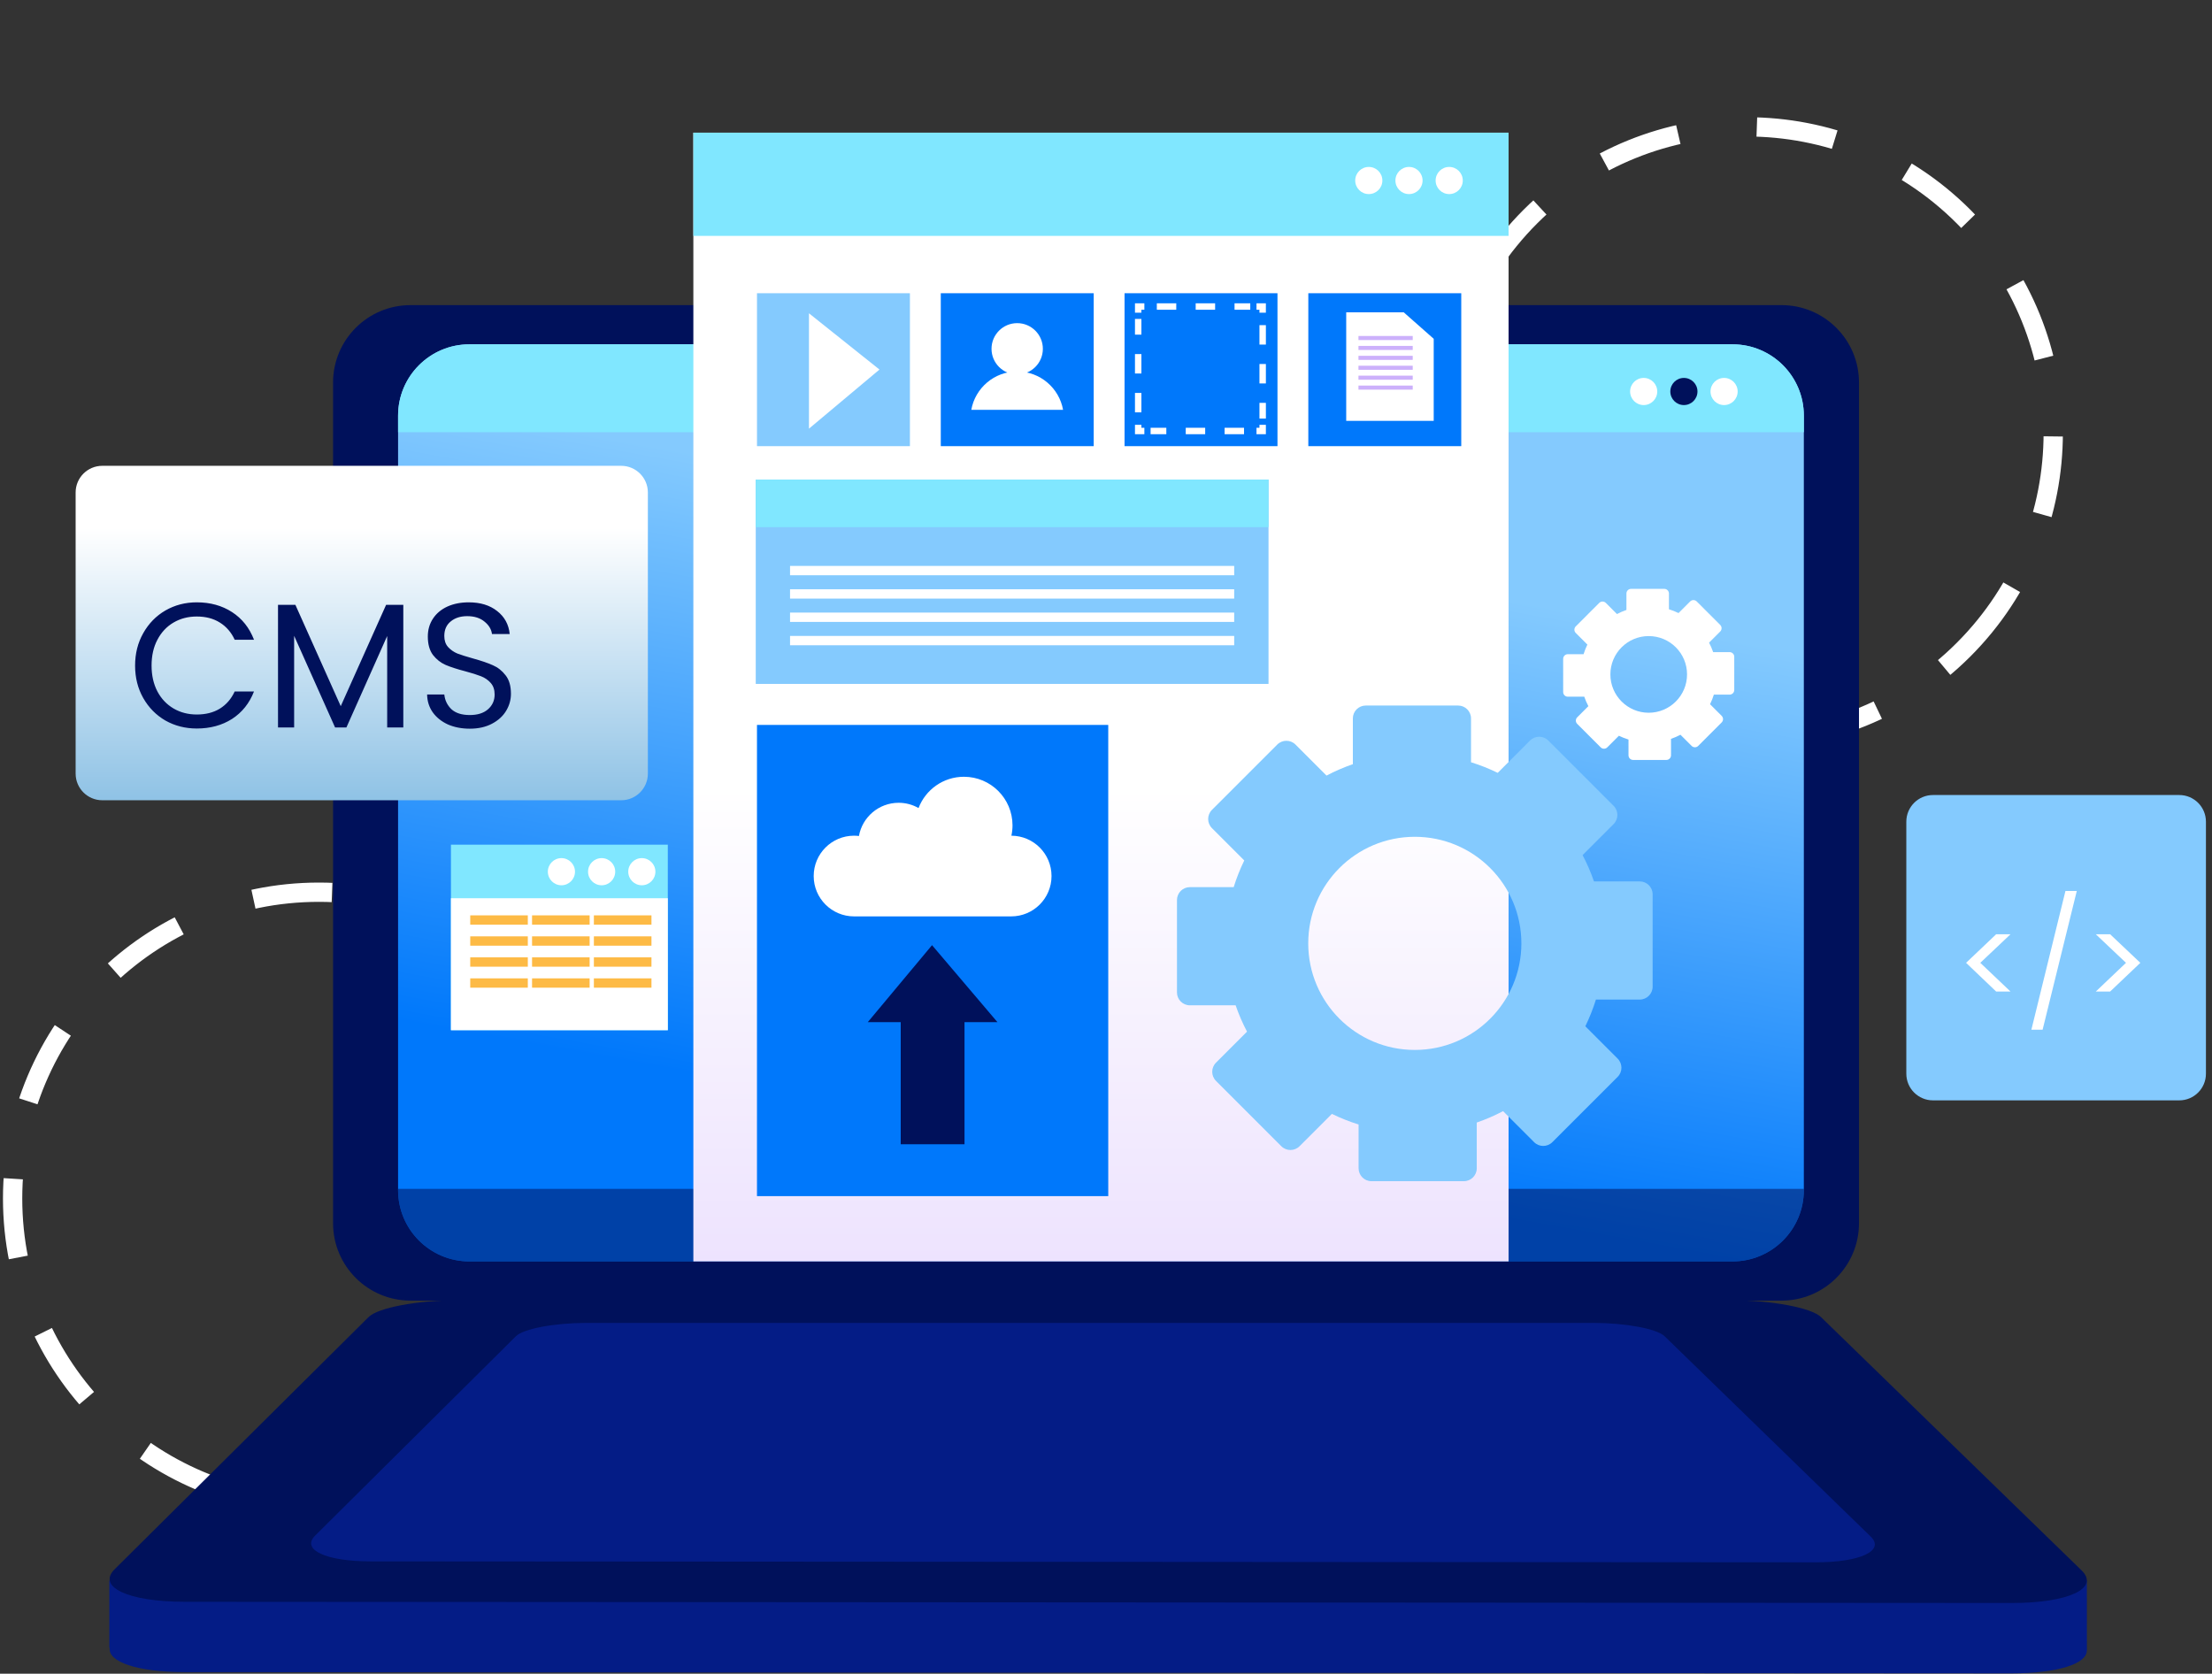
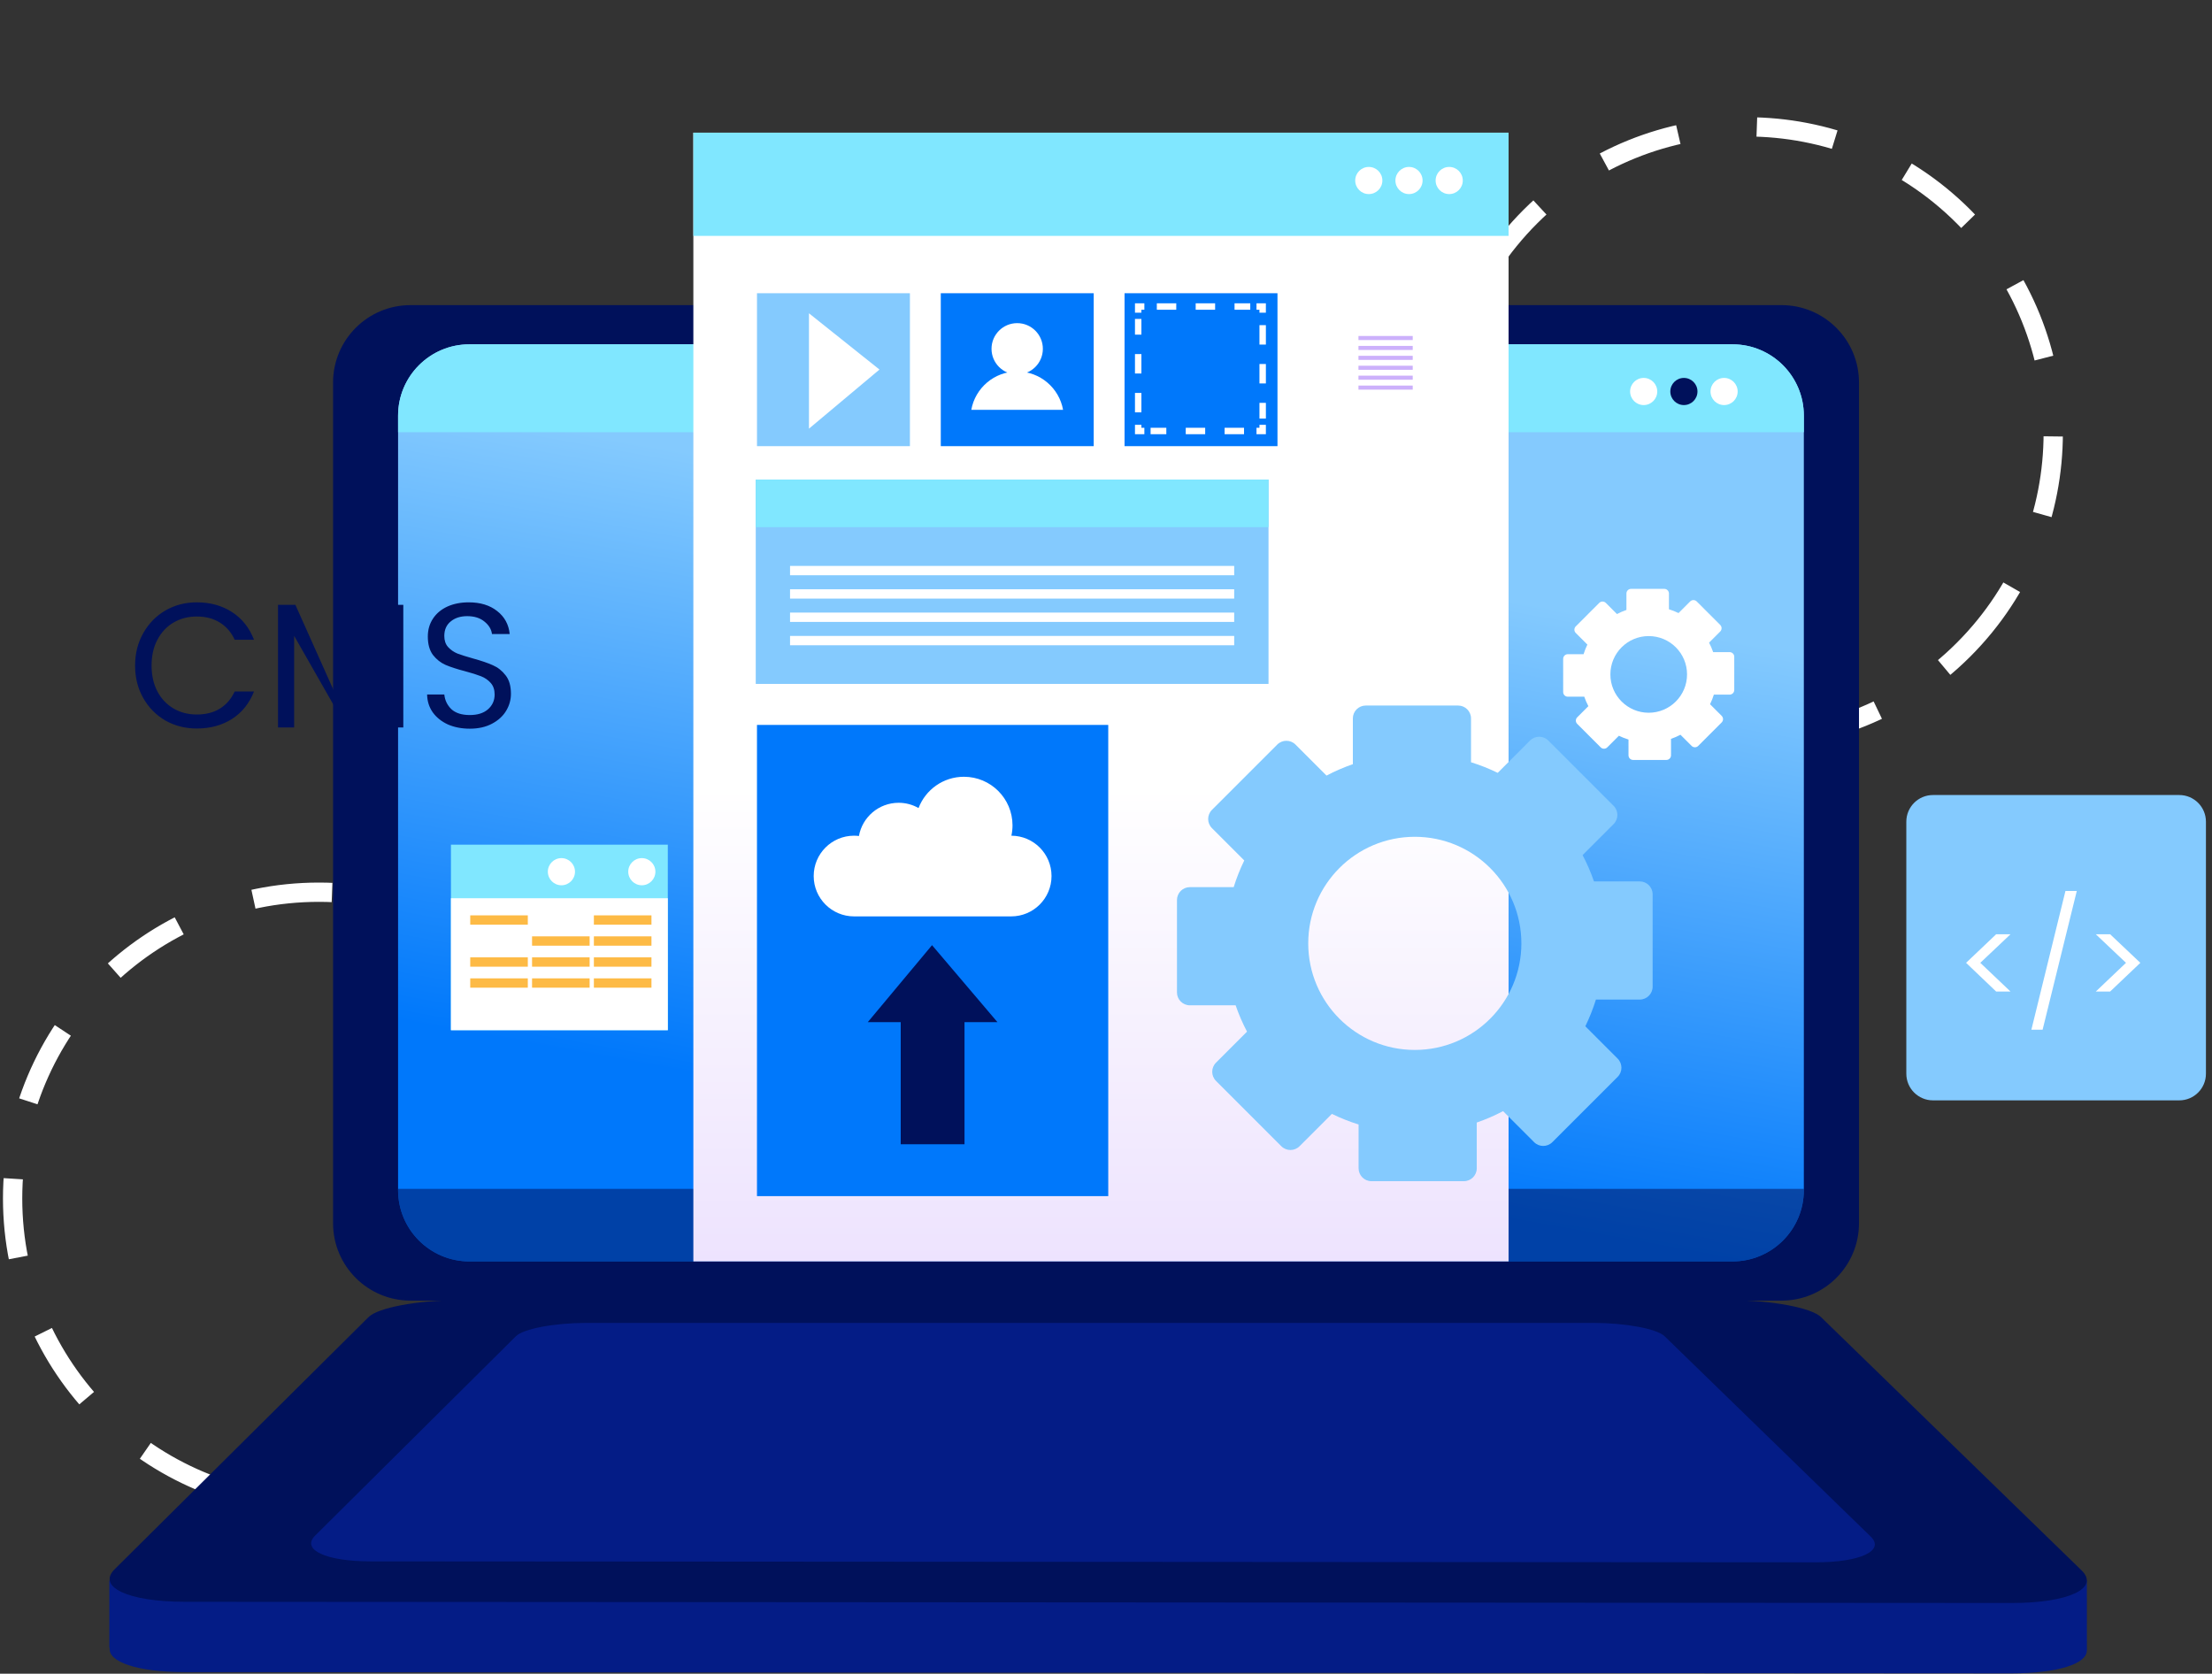
<svg xmlns="http://www.w3.org/2000/svg" width="337" height="255" viewBox="0 0 337 255" fill="none">
  <rect x="0" y="0" width="337" height="255" fill="#333333" stroke="none" />
  <path d="M299.146 98.982C317.367 80.76 317.367 51.216 299.146 32.994C280.924 14.772 251.38 14.772 233.158 32.994C214.936 51.216 214.936 80.76 233.158 98.982C251.38 117.204 280.924 117.204 299.146 98.982Z" stroke="white" stroke-width="2.938" stroke-miterlimit="10" stroke-dasharray="12.05 12.05" />
  <path d="M48.583 229.254C74.353 229.254 95.243 208.363 95.243 182.593C95.243 156.823 74.353 135.932 48.583 135.932C22.813 135.932 1.922 156.823 1.922 182.593C1.922 208.363 22.813 229.254 48.583 229.254Z" stroke="white" stroke-width="2.938" stroke-miterlimit="10" stroke-dasharray="12.05 12.05" />
  <path d="M271.423 198.154H62.537C56.023 198.154 50.742 192.873 50.742 186.358V58.282C50.742 51.768 56.023 46.487 62.537 46.487H271.423C277.937 46.487 283.219 51.768 283.219 58.282V186.359C283.219 192.873 277.937 198.154 271.423 198.154Z" fill="#00115B" />
  <path d="M263.951 192.183H71.513C65.511 192.183 60.647 187.318 60.647 181.316V63.325C60.647 57.324 65.511 52.459 71.513 52.459H263.951C269.952 52.459 274.817 57.324 274.817 63.325V181.317C274.818 187.318 269.952 192.183 263.951 192.183Z" fill="url(#paint0_linear_1729_3953)" />
  <path d="M274.818 65.849V63.324C274.818 57.322 269.953 52.458 263.951 52.458H71.513C65.511 52.458 60.647 57.322 60.647 63.324V65.849H274.818Z" fill="#80E7FF" />
  <path opacity="0.52" d="M60.647 181.129V181.316C60.647 187.318 65.511 192.183 71.513 192.183H263.951C269.952 192.183 274.817 187.318 274.817 181.316V181.129H60.647Z" fill="#00115B" />
  <path d="M317.94 251.496L317.936 240.802H307.696L277.43 211.382C275.959 209.952 269.873 208.82 263.801 208.82H69.66C63.623 208.82 57.594 209.949 56.159 211.373L26.518 240.81H16.658V251.06C16.658 251.06 16.683 251.06 16.724 251.06C16.389 253.163 20.885 254.754 28.134 254.759L306.469 254.942C313.483 254.946 317.913 253.48 317.926 251.496C317.928 251.496 317.94 251.496 317.94 251.496Z" fill="#041C86" />
  <path d="M306.468 244.224L28.133 244.041C19.488 244.035 14.754 241.774 17.467 239.08L56.159 200.656C57.594 199.231 63.623 198.103 69.66 198.103H263.801C269.873 198.103 275.96 199.234 277.43 200.664L317.13 239.256C319.917 241.964 315.184 244.23 306.468 244.224Z" fill="#00115B" />
  <path d="M276.567 238.028L56.444 237.883C49.607 237.879 45.863 236.09 48.008 233.96L78.608 203.572C79.742 202.445 84.511 201.553 89.285 201.553H242.823C247.625 201.553 252.439 202.448 253.602 203.578L284.999 234.099C287.203 236.241 283.461 238.033 276.567 238.028Z" fill="#041C86" />
  <path d="M229.832 20.214H105.633V192.182H229.832V20.214Z" fill="url(#paint1_linear_1729_3953)" />
  <path d="M229.832 20.214H105.633V35.938H229.832V20.214Z" fill="#80E7FF" />
  <path d="M249.815 134.287H242.845C242.365 132.9 241.784 131.559 241.108 130.276L245.834 125.55C246.602 124.782 246.602 123.538 245.834 122.771L235.884 112.82C235.116 112.053 233.872 112.053 233.104 112.82L228.179 117.746C226.875 117.11 225.517 116.568 224.111 116.133V109.457C224.111 108.372 223.231 107.492 222.146 107.492H208.074C206.988 107.492 206.108 108.371 206.108 109.457V116.427C204.72 116.907 203.38 117.487 202.097 118.164L197.371 113.438C196.603 112.67 195.359 112.67 194.591 113.438L184.641 123.388C183.873 124.156 183.873 125.401 184.641 126.168L189.566 131.093C188.931 132.398 188.389 133.756 187.953 135.161H181.278C180.193 135.161 179.312 136.041 179.312 137.127V151.199C179.312 152.284 180.192 153.164 181.278 153.164H188.248C188.728 154.553 189.309 155.893 189.985 157.175L185.259 161.901C184.491 162.669 184.491 163.913 185.259 164.681L195.209 174.631C195.977 175.399 197.221 175.399 197.989 174.631L202.914 169.706C204.218 170.341 205.576 170.883 206.982 171.319V177.994C206.982 179.079 207.862 179.96 208.947 179.96H223.019C224.104 179.96 224.985 179.08 224.985 177.994V171.024C226.373 170.545 227.713 169.964 228.995 169.287L233.722 174.013C234.489 174.781 235.733 174.781 236.501 174.013L246.451 164.063C247.219 163.295 247.219 162.051 246.451 161.284L241.526 156.358C242.161 155.054 242.703 153.696 243.139 152.29H249.814C250.9 152.29 251.78 151.411 251.78 150.325V136.253C251.781 135.167 250.9 134.287 249.815 134.287ZM199.31 143.726C199.31 134.758 206.579 127.489 215.547 127.489C224.514 127.489 231.783 134.758 231.783 143.726C231.783 152.693 224.514 159.963 215.547 159.963C206.579 159.963 199.31 152.693 199.31 143.726Z" fill="#84CAFE" />
  <path d="M263.509 99.354H261.002C260.829 98.855 260.621 98.373 260.377 97.912L262.077 96.212C262.353 95.936 262.353 95.488 262.077 95.212L258.498 91.632C258.222 91.356 257.774 91.356 257.498 91.632L255.727 93.404C255.257 93.175 254.769 92.981 254.264 92.824V90.423C254.264 90.032 253.947 89.716 253.557 89.716H248.495C248.105 89.716 247.788 90.032 247.788 90.423V92.93C247.289 93.102 246.807 93.311 246.346 93.554L244.646 91.854C244.37 91.579 243.922 91.579 243.646 91.854L240.067 95.434C239.791 95.71 239.791 96.157 240.067 96.434L241.839 98.206C241.61 98.675 241.415 99.163 241.258 99.669H238.857C238.467 99.669 238.15 99.985 238.15 100.376V105.437C238.15 105.828 238.467 106.144 238.857 106.144H241.364C241.537 106.643 241.746 107.126 241.989 107.587L240.289 109.287C240.013 109.563 240.013 110.01 240.289 110.286L243.868 113.865C244.144 114.141 244.592 114.141 244.868 113.865L246.64 112.094C247.109 112.322 247.597 112.517 248.103 112.674V115.075C248.103 115.466 248.419 115.782 248.81 115.782H253.871C254.262 115.782 254.578 115.466 254.578 115.075V112.568C255.077 112.395 255.559 112.187 256.021 111.943L257.721 113.643C257.997 113.919 258.444 113.919 258.72 113.643L262.299 110.064C262.575 109.788 262.575 109.34 262.299 109.064L260.528 107.292C260.756 106.823 260.951 106.334 261.108 105.829H263.509C263.899 105.829 264.216 105.513 264.216 105.122V100.061C264.216 99.671 263.899 99.354 263.509 99.354ZM245.343 102.749C245.343 99.524 247.957 96.909 251.183 96.909C254.409 96.909 257.023 99.524 257.023 102.749C257.023 105.974 254.408 108.589 251.183 108.589C247.958 108.589 245.343 105.974 245.343 102.749Z" fill="white" />
  <path d="M206.469 27.501C206.469 28.643 207.395 29.569 208.537 29.569C209.679 29.569 210.605 28.643 210.605 27.501C210.605 26.358 209.679 25.433 208.537 25.433C207.395 25.433 206.469 26.358 206.469 27.501Z" fill="white" />
  <path d="M214.662 29.569C215.804 29.569 216.73 28.643 216.73 27.501C216.73 26.359 215.804 25.433 214.662 25.433C213.52 25.433 212.594 26.359 212.594 27.501C212.594 28.643 213.52 29.569 214.662 29.569Z" fill="white" />
  <path d="M218.719 27.501C218.719 28.643 219.645 29.569 220.787 29.569C221.929 29.569 222.855 28.643 222.855 27.501C222.855 26.358 221.929 25.433 220.787 25.433C219.645 25.432 218.719 26.358 218.719 27.501Z" fill="white" />
  <path d="M248.348 59.646C248.348 60.788 249.274 61.714 250.416 61.714C251.558 61.714 252.484 60.788 252.484 59.646C252.484 58.504 251.558 57.578 250.416 57.578C249.274 57.578 248.348 58.504 248.348 59.646Z" fill="white" />
  <path d="M256.543 61.714C257.685 61.714 258.611 60.788 258.611 59.646C258.611 58.504 257.685 57.578 256.543 57.578C255.401 57.578 254.475 58.504 254.475 59.646C254.475 60.788 255.401 61.714 256.543 61.714Z" fill="#00115B" />
  <path d="M260.598 59.646C260.598 60.788 261.524 61.714 262.666 61.714C263.808 61.714 264.734 60.788 264.734 59.646C264.734 58.504 263.808 57.578 262.666 57.578C261.524 57.578 260.598 58.504 260.598 59.646Z" fill="white" />
-   <path d="M94.64 121.923H15.585C13.342 121.923 11.523 120.104 11.523 117.861V75.031C11.523 72.787 13.342 70.969 15.585 70.969H94.64C96.884 70.969 98.703 72.787 98.703 75.031V117.861C98.703 120.104 96.884 121.923 94.64 121.923Z" fill="url(#paint2_linear_1729_3953)" />
  <path d="M101.741 128.69H68.701V156.954H101.741V128.69Z" fill="#80E7FF" />
  <path d="M294.492 167.646H332.014C334.258 167.646 336.076 165.828 336.076 163.584V125.189C336.076 122.945 334.258 121.126 332.014 121.126H294.492C292.248 121.126 290.43 122.945 290.43 125.189V163.584C290.43 165.827 292.248 167.646 294.492 167.646Z" fill="#84CAFE" />
  <path d="M101.741 136.85H68.701V156.953H101.741V136.85Z" fill="white" />
  <path d="M138.627 44.674H115.328V67.974H138.627V44.674Z" fill="#84CAFE" />
  <path d="M166.629 44.674H143.33V67.974H166.629V44.674Z" fill="#0078FB" />
  <path d="M194.625 44.674H171.326V67.974H194.625V44.674Z" fill="#0078FB" />
-   <path d="M222.624 44.674H199.324V67.974H222.624V44.674Z" fill="#0078FB" />
  <path d="M193.26 73.065H115.139V104.196H193.26V73.065Z" fill="#84CAFE" />
  <path d="M193.26 73.065H115.139V80.309H193.26V73.065Z" fill="#80E7FF" />
  <path d="M168.843 110.445H115.326V182.236H168.843V110.445Z" fill="#0078FB" />
  <path d="M123.246 47.732V65.309L133.988 56.304L123.246 47.732Z" fill="white" />
  <path d="M304.113 151.062L299.534 146.692L304.113 142.341H306.298L301.7 146.692L306.298 151.062H304.113ZM316.4 135.748L311.194 156.876H309.484L314.671 135.748H316.4ZM319.299 142.341H321.484L326.082 146.692L321.484 151.062H319.299L323.897 146.692L319.299 142.341Z" fill="white" />
-   <path d="M20.581 101.407C20.581 99.571 20.995 97.924 21.823 96.466C22.651 94.99 23.776 93.838 25.198 93.01C26.638 92.182 28.231 91.768 29.977 91.768C32.029 91.768 33.82 92.263 35.35 93.253C36.88 94.243 37.996 95.647 38.698 97.465H35.755C35.233 96.331 34.477 95.458 33.487 94.846C32.515 94.234 31.345 93.928 29.977 93.928C28.663 93.928 27.484 94.234 26.44 94.846C25.396 95.458 24.577 96.331 23.983 97.465C23.389 98.581 23.092 99.895 23.092 101.407C23.092 102.901 23.389 104.215 23.983 105.349C24.577 106.465 25.396 107.329 26.44 107.941C27.484 108.553 28.663 108.859 29.977 108.859C31.345 108.859 32.515 108.562 33.487 107.968C34.477 107.356 35.233 106.483 35.755 105.349H38.698C37.996 107.149 36.88 108.544 35.35 109.534C33.82 110.506 32.029 110.992 29.977 110.992C28.231 110.992 26.638 110.587 25.198 109.777C23.776 108.949 22.651 107.806 21.823 106.348C20.995 104.89 20.581 103.243 20.581 101.407ZM61.444 92.146V110.83H58.987V96.898L52.777 110.83H51.049L44.812 96.871V110.83H42.355V92.146H45.001L51.913 107.59L58.825 92.146H61.444ZM71.578 111.019C70.336 111.019 69.22 110.803 68.23 110.371C67.258 109.921 66.493 109.309 65.935 108.535C65.377 107.743 65.089 106.834 65.071 105.808H67.69C67.78 106.69 68.14 107.437 68.77 108.049C69.418 108.643 70.354 108.94 71.578 108.94C72.748 108.94 73.666 108.652 74.332 108.076C75.016 107.482 75.358 106.726 75.358 105.808C75.358 105.088 75.16 104.503 74.764 104.053C74.368 103.603 73.873 103.261 73.279 103.027C72.685 102.793 71.884 102.541 70.876 102.271C69.634 101.947 68.635 101.623 67.879 101.299C67.141 100.975 66.502 100.471 65.962 99.787C65.44 99.085 65.179 98.149 65.179 96.979C65.179 95.953 65.44 95.044 65.962 94.252C66.484 93.46 67.213 92.848 68.149 92.416C69.103 91.984 70.192 91.768 71.416 91.768C73.18 91.768 74.62 92.209 75.736 93.091C76.87 93.973 77.509 95.143 77.653 96.601H74.953C74.863 95.881 74.485 95.251 73.819 94.711C73.153 94.153 72.271 93.874 71.173 93.874C70.147 93.874 69.31 94.144 68.662 94.684C68.014 95.206 67.69 95.944 67.69 96.898C67.69 97.582 67.879 98.14 68.257 98.572C68.653 99.004 69.13 99.337 69.688 99.571C70.264 99.787 71.065 100.039 72.091 100.327C73.333 100.669 74.332 101.011 75.088 101.353C75.844 101.677 76.492 102.19 77.032 102.892C77.572 103.576 77.842 104.512 77.842 105.7C77.842 106.618 77.599 107.482 77.113 108.292C76.627 109.102 75.907 109.759 74.953 110.263C73.999 110.767 72.874 111.019 71.578 111.019Z" fill="#00115B" />
+   <path d="M20.581 101.407C20.581 99.571 20.995 97.924 21.823 96.466C22.651 94.99 23.776 93.838 25.198 93.01C26.638 92.182 28.231 91.768 29.977 91.768C32.029 91.768 33.82 92.263 35.35 93.253C36.88 94.243 37.996 95.647 38.698 97.465H35.755C35.233 96.331 34.477 95.458 33.487 94.846C32.515 94.234 31.345 93.928 29.977 93.928C28.663 93.928 27.484 94.234 26.44 94.846C25.396 95.458 24.577 96.331 23.983 97.465C23.389 98.581 23.092 99.895 23.092 101.407C23.092 102.901 23.389 104.215 23.983 105.349C24.577 106.465 25.396 107.329 26.44 107.941C27.484 108.553 28.663 108.859 29.977 108.859C31.345 108.859 32.515 108.562 33.487 107.968C34.477 107.356 35.233 106.483 35.755 105.349H38.698C37.996 107.149 36.88 108.544 35.35 109.534C33.82 110.506 32.029 110.992 29.977 110.992C28.231 110.992 26.638 110.587 25.198 109.777C23.776 108.949 22.651 107.806 21.823 106.348C20.995 104.89 20.581 103.243 20.581 101.407ZM61.444 92.146V110.83H58.987V96.898L52.777 110.83L44.812 96.871V110.83H42.355V92.146H45.001L51.913 107.59L58.825 92.146H61.444ZM71.578 111.019C70.336 111.019 69.22 110.803 68.23 110.371C67.258 109.921 66.493 109.309 65.935 108.535C65.377 107.743 65.089 106.834 65.071 105.808H67.69C67.78 106.69 68.14 107.437 68.77 108.049C69.418 108.643 70.354 108.94 71.578 108.94C72.748 108.94 73.666 108.652 74.332 108.076C75.016 107.482 75.358 106.726 75.358 105.808C75.358 105.088 75.16 104.503 74.764 104.053C74.368 103.603 73.873 103.261 73.279 103.027C72.685 102.793 71.884 102.541 70.876 102.271C69.634 101.947 68.635 101.623 67.879 101.299C67.141 100.975 66.502 100.471 65.962 99.787C65.44 99.085 65.179 98.149 65.179 96.979C65.179 95.953 65.44 95.044 65.962 94.252C66.484 93.46 67.213 92.848 68.149 92.416C69.103 91.984 70.192 91.768 71.416 91.768C73.18 91.768 74.62 92.209 75.736 93.091C76.87 93.973 77.509 95.143 77.653 96.601H74.953C74.863 95.881 74.485 95.251 73.819 94.711C73.153 94.153 72.271 93.874 71.173 93.874C70.147 93.874 69.31 94.144 68.662 94.684C68.014 95.206 67.69 95.944 67.69 96.898C67.69 97.582 67.879 98.14 68.257 98.572C68.653 99.004 69.13 99.337 69.688 99.571C70.264 99.787 71.065 100.039 72.091 100.327C73.333 100.669 74.332 101.011 75.088 101.353C75.844 101.677 76.492 102.19 77.032 102.892C77.572 103.576 77.842 104.512 77.842 105.7C77.842 106.618 77.599 107.482 77.113 108.292C76.627 109.102 75.907 109.759 74.953 110.263C73.999 110.767 72.874 111.019 71.578 111.019Z" fill="#00115B" />
  <path d="M154.087 127.323C154.197 126.814 154.257 126.287 154.257 125.745C154.257 121.658 150.943 118.344 146.856 118.344C143.698 118.344 141.003 120.323 139.941 123.109C139.046 122.6 138.011 122.308 136.908 122.308C133.884 122.308 131.372 124.492 130.858 127.369C130.614 127.339 130.366 127.322 130.114 127.322C126.719 127.322 123.967 130.074 123.967 133.469C123.967 136.864 126.719 139.616 130.114 139.616H154.054C157.449 139.616 160.201 136.864 160.201 133.469C160.201 130.084 157.467 127.34 154.087 127.323Z" fill="white" />
  <path d="M151.964 155.731L141.996 144L132.205 155.731H137.226V174.336H146.943V155.731H151.964Z" fill="#00115B" />
  <path d="M188.03 86.22H120.365V87.642H188.03V86.22Z" fill="white" />
  <path d="M188.03 89.775H120.365V91.198H188.03V89.775Z" fill="white" />
  <path d="M188.03 93.33H120.365V94.752H188.03V93.33Z" fill="white" />
  <path d="M188.03 96.886H120.365V98.308H188.03V96.886Z" fill="white" />
  <path d="M151.059 53.143C151.059 55.303 152.809 57.053 154.969 57.053C157.129 57.053 158.88 55.303 158.88 53.143C158.88 50.983 157.129 49.232 154.969 49.232C152.809 49.232 151.059 50.983 151.059 53.143Z" fill="white" />
  <path d="M161.961 62.443C161.365 59.119 158.465 56.595 154.969 56.595C151.473 56.595 148.573 59.119 147.977 62.443H161.961Z" fill="white" />
  <path d="M192.368 64.722V65.663H191.428" stroke="white" stroke-width="0.979" stroke-miterlimit="10" />
  <path d="M189.53 65.663H175.295" stroke="white" stroke-width="0.979" stroke-miterlimit="10" stroke-dasharray="2.96 2.96" />
  <path d="M174.345 65.663H173.404V64.722" stroke="white" stroke-width="0.979" stroke-miterlimit="10" />
  <path d="M173.404 62.824V48.589" stroke="white" stroke-width="0.979" stroke-miterlimit="10" stroke-dasharray="2.96 2.96" />
  <path d="M173.404 47.64V46.7H174.345" stroke="white" stroke-width="0.979" stroke-miterlimit="10" />
  <path d="M176.244 46.7H190.479" stroke="white" stroke-width="0.979" stroke-miterlimit="10" stroke-dasharray="2.96 2.96" />
  <path d="M191.428 46.7H192.368V47.64" stroke="white" stroke-width="0.979" stroke-miterlimit="10" />
  <path d="M192.369 49.538V63.773" stroke="white" stroke-width="0.979" stroke-miterlimit="10" stroke-dasharray="2.96 2.96" />
  <path d="M218.427 64.119H205.096V47.588H213.865L218.427 51.617V64.119Z" fill="white" />
  <path d="M215.229 51.188H206.963V51.81H215.229V51.188Z" fill="#CCB0FB" />
  <path d="M215.229 52.699H206.963V53.321H215.229V52.699Z" fill="#CCB0FB" />
  <path d="M215.229 54.209H206.963V54.832H215.229V54.209Z" fill="#CCB0FB" />
  <path d="M215.229 55.721H206.963V56.343H215.229V55.721Z" fill="#CCB0FB" />
  <path d="M215.229 57.231H206.963V57.854H215.229V57.231Z" fill="#CCB0FB" />
  <path d="M215.229 58.743H206.963V59.365H215.229V58.743Z" fill="#CCB0FB" />
  <path d="M83.465 132.806C83.465 133.949 84.391 134.875 85.533 134.875C86.675 134.875 87.601 133.949 87.601 132.806C87.601 131.664 86.675 130.738 85.533 130.738C84.391 130.738 83.465 131.664 83.465 132.806Z" fill="white" />
-   <path d="M89.592 132.806C89.592 133.949 90.518 134.875 91.66 134.875C92.802 134.875 93.728 133.949 93.728 132.806C93.728 131.664 92.802 130.738 91.66 130.738C90.518 130.738 89.592 131.664 89.592 132.806Z" fill="white" />
  <path d="M95.715 132.806C95.715 133.949 96.641 134.875 97.783 134.875C98.925 134.875 99.851 133.949 99.851 132.806C99.851 131.664 98.925 130.738 97.783 130.738C96.641 130.738 95.715 131.664 95.715 132.806Z" fill="white" />
  <path d="M80.413 139.458H71.641V140.88H80.413V139.458Z" fill="#FDBA45" />
-   <path d="M89.831 139.458H81.059V140.88H89.831V139.458Z" fill="#FDBA45" />
  <path d="M99.251 139.458H90.478V140.88H99.251V139.458Z" fill="#FDBA45" />
-   <path d="M80.413 142.657H71.641V144.079H80.413V142.657Z" fill="#FDBA45" />
  <path d="M89.831 142.657H81.059V144.079H89.831V142.657Z" fill="#FDBA45" />
  <path d="M99.251 142.657H90.478V144.079H99.251V142.657Z" fill="#FDBA45" />
  <path d="M80.413 145.856H71.641V147.279H80.413V145.856Z" fill="#FDBA45" />
  <path d="M89.831 145.856H81.059V147.279H89.831V145.856Z" fill="#FDBA45" />
  <path d="M99.251 145.856H90.478V147.279H99.251V145.856Z" fill="#FDBA45" />
  <path d="M80.413 149.057H71.641V150.479H80.413V149.057Z" fill="#FDBA45" />
  <path d="M89.831 149.057H81.059V150.479H89.831V149.057Z" fill="#FDBA45" />
  <path d="M99.251 149.057H90.478V150.479H99.251V149.057Z" fill="#FDBA45" />
  <defs>
    <linearGradient id="paint0_linear_1729_3953" x1="158.564" y1="173.189" x2="175.095" y2="81.467" gradientUnits="userSpaceOnUse">
      <stop stop-color="#0078FB" />
      <stop offset="1" stop-color="#84CAFE" />
    </linearGradient>
    <linearGradient id="paint1_linear_1729_3953" x1="167.733" y1="119.934" x2="167.733" y2="217.535" gradientUnits="userSpaceOnUse">
      <stop stop-color="white" />
      <stop offset="1" stop-color="#E7D9FD" />
    </linearGradient>
    <linearGradient id="paint2_linear_1729_3953" x1="55.113" y1="80.473" x2="55.113" y2="138.532" gradientUnits="userSpaceOnUse">
      <stop stop-color="white" />
      <stop offset="1" stop-color="#62AADB" />
    </linearGradient>
  </defs>
</svg>